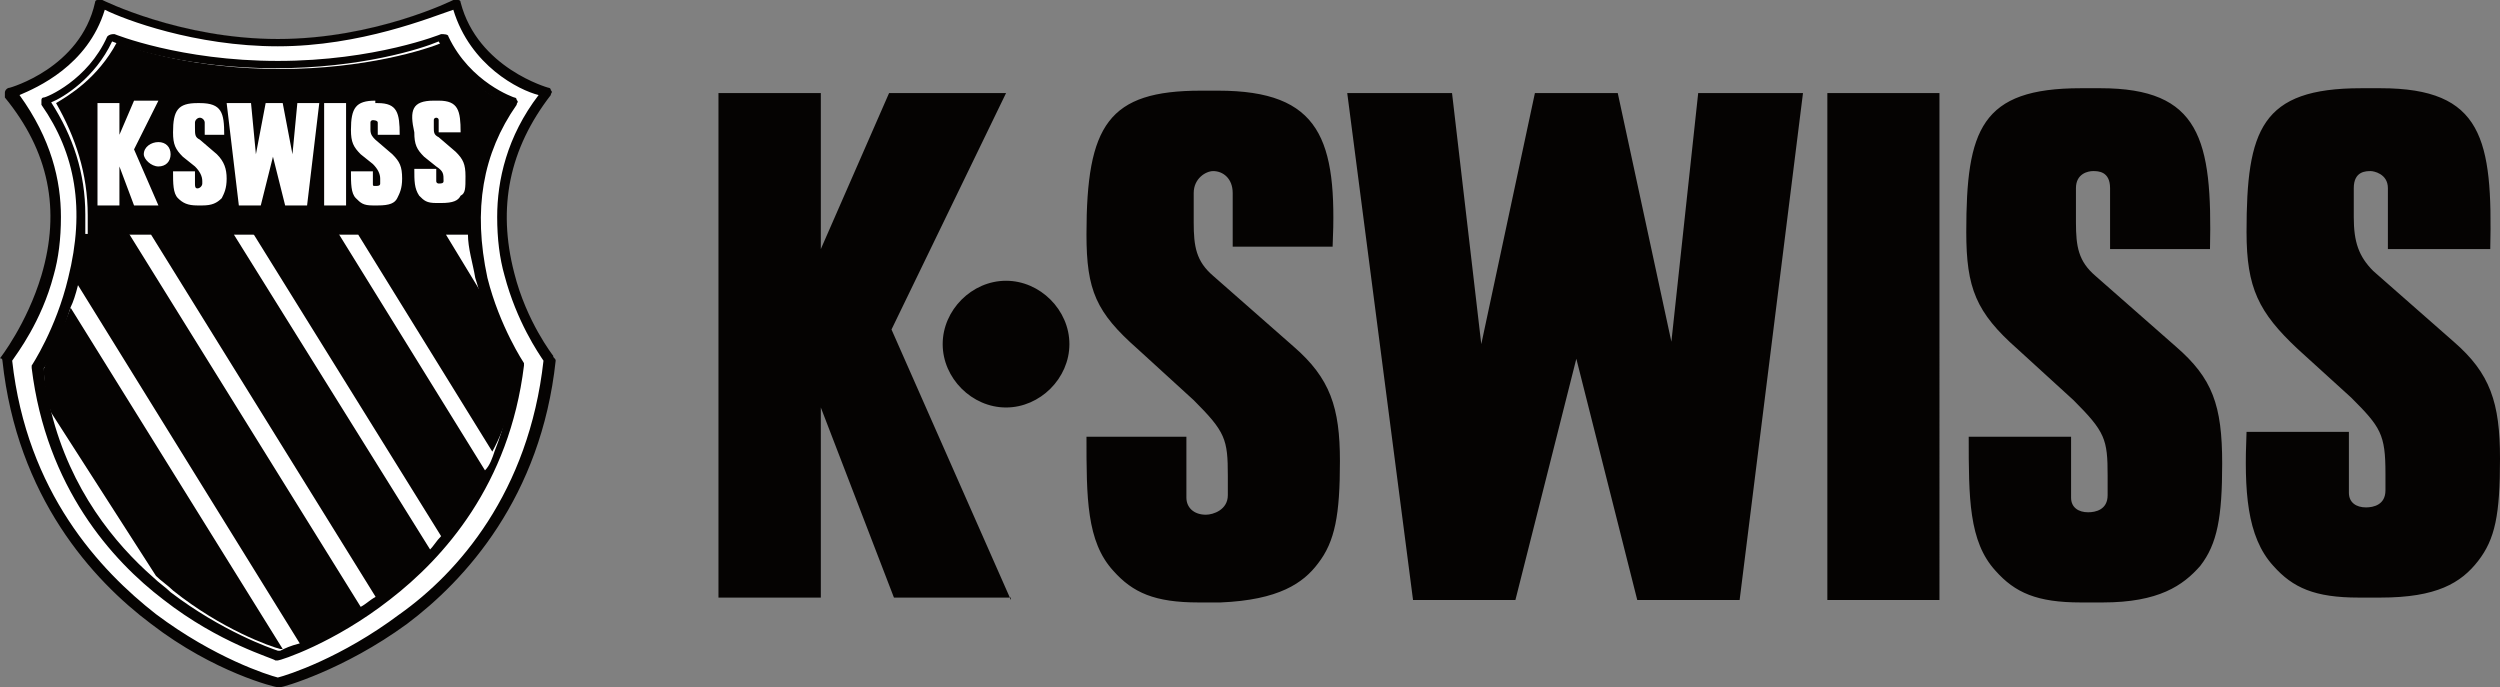
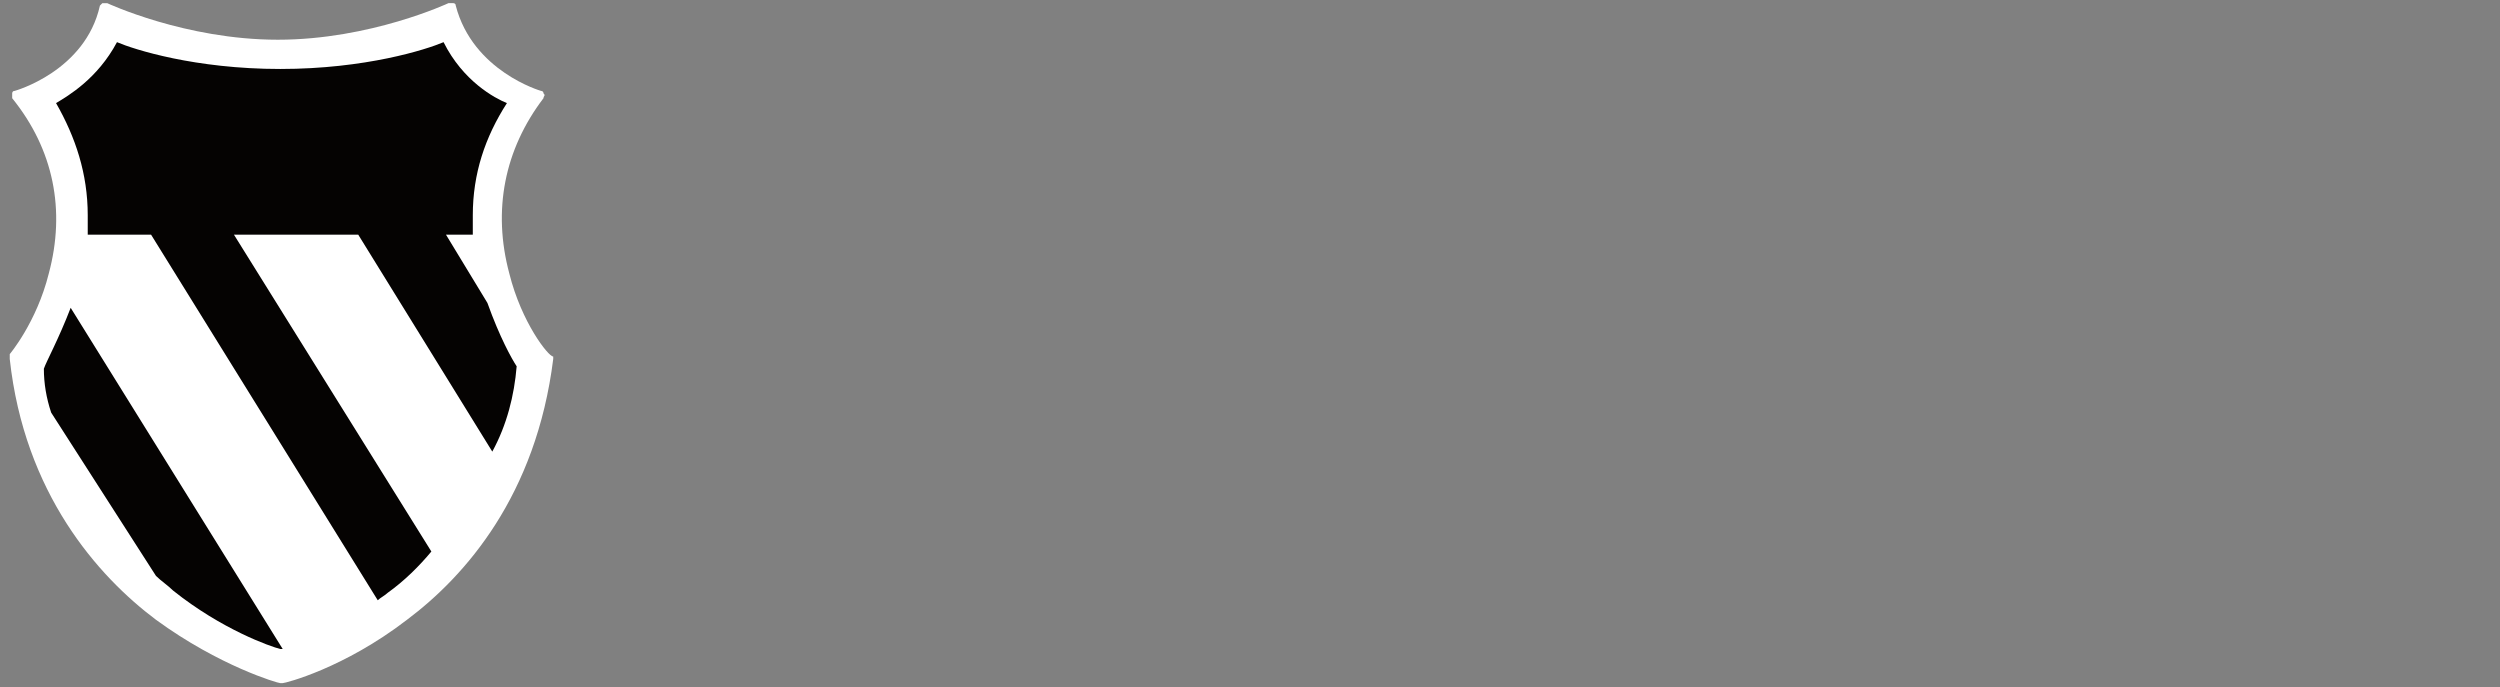
<svg xmlns="http://www.w3.org/2000/svg" id="Layer_2" data-name="Layer 2" viewBox="0 0 102.58 28.2">
  <rect x="0" y="0" width="102.58" height="28.2" fill="#808080" stroke="none" />
  <defs>
    <style>
      .cls-1 {
        fill: #fff;
      }

      .cls-1, .cls-2 {
        fill-rule: evenodd;
      }

      .cls-2 {
        fill: #050302;
      }
    </style>
  </defs>
  <g id="Layer_1-2" data-name="Layer 1">
    <g id="K-Swiss---B_W-Logo" data-name="K-Swiss---B&amp;amp;W-Logo">
      <g id="Desktop---Homepage-Alt">
        <g id="Group-2">
          <g id="Group-14">
            <g id="Logo">
              <g id="Group-3">
-                 <path id="Fill-1" class="cls-2" d="M57.98,24.62h4.2l2.5-9.9,2.5,9.9h4.2l2.6-20.8h-4.3l-1.1,10.2-2.2-10.2h-3.4l-2.2,10.3-1.2-10.3h-4.3l2.7,20.8ZM54.08,23.12c.7-.9.9-2,.9-4.2s-.4-3.4-1.9-4.7l-3.3-2.9c-.7-.6-.8-1.2-.8-2.2v-1.2c0-.6.5-.9.8-.9.4,0,.8.3.8.9v2.2h4.1c.2-4.4-.5-6.4-4.7-6.4h-.7c-3.8,0-4.7,1.4-4.7,5.9,0,2.3.4,3.2,2.1,4.7l2.3,2.1c1.3,1.3,1.4,1.6,1.4,3.1v.8c0,.6-.6.8-.9.8-.5,0-.8-.3-.8-.7v-2.5h-4.1c0,2.5,0,4.3,1.1,5.5.8.9,1.7,1.3,3.5,1.3h.9c2.4-.1,3.4-.8,4-1.6h0ZM41.28,16.72c1.4,0,2.6-1.2,2.6-2.6s-1.2-2.6-2.6-2.6-2.6,1.2-2.6,2.6,1.2,2.6,2.6,2.6h0ZM41.48,24.62l-4.9-11.1,4.7-9.7h-4.8l-2.8,6.4V3.82h-4.2v20.7h4.2v-7.8l3,7.8h4.8v.1ZM74.98,24.62h4.6V3.82h-4.6v20.8ZM85.38,3.62c-4.1,0-4.7,1.7-4.7,5.9,0,2.3.4,3.3,2.1,4.8l2.3,2.1c1.3,1.3,1.4,1.6,1.4,3.1v.8c0,.6-.5.7-.8.7-.4,0-.7-.2-.7-.6v-2.5h-4.2c0,2.5,0,4.3,1.1,5.5.8.9,1.7,1.3,3.5,1.3h.9c2.3,0,3.3-.7,4-1.5.7-.9.9-2,.9-4.2,0-2.4-.4-3.5-1.9-4.8l-3.3-2.9c-.7-.6-.8-1.2-.8-2.2v-1.4c0-.6.5-.7.7-.7s.7,0,.7.7v2.5h4.1c.1-4.5-.4-6.6-4.5-6.6h-.8ZM96.88,3.62h.8c4.2,0,4.6,2.1,4.5,6.6h-4.2v-2.5c0-.6-.6-.7-.7-.7-.2,0-.7,0-.7.7v1.2c0,1,.2,1.6.8,2.2l3.3,2.9c1.5,1.3,1.9,2.5,1.9,4.8s-.2,3.3-.9,4.2c-.7.9-1.7,1.5-4,1.5h-.9c-1.8,0-2.7-.4-3.5-1.3-1.1-1.2-1.2-3.1-1.1-5.5h4.2v2.5c0,.4.3.6.7.6.3,0,.8-.1.8-.7v-.7c0-1.6-.2-1.9-1.4-3.1l-2.2-2c-1.6-1.5-2.1-2.5-2.1-4.8,0-4.2.6-5.9,4.7-5.9h0Z" />
-               </g>
+                 </g>
              <path id="Fill-4" class="cls-1" d="M20.9,11.23c-.7-2.6-.2-5.1,1.4-7.2,0-.1.1-.1,0-.2,0-.1-.1-.1-.1-.1,0,0-2.8-.8-3.5-3.5,0-.1-.1-.1-.1-.1h-.2s-3.2,1.5-7,1.5S4.4.13,4.4.13h-.2s-.1.1-.1.1C3.5,2.93.6,3.73.6,3.73c-.1,0-.1.1-.1.1v.2c1.7,2.1,2.2,4.6,1.5,7.2-.5,2-1.6,3.3-1.6,3.3v.2c.6,5.5,3.6,8.9,6,10.7,2.6,1.9,5,2.6,5.1,2.6h.1c.1,0,2.5-.6,5.1-2.6,2.4-1.8,5.3-5.1,6-10.7v-.1c-.2,0-1.3-1.4-1.8-3.4" />
              <path id="Fill-6" class="cls-2" d="M21.2,15.03c-.2-.3-.7-1.2-1.2-2.6l-1.7-2.8h1.1v-.8c0-1.7.5-3.2,1.4-4.6h0c-.5-.2-1.8-.9-2.6-2.5h0c-.7.3-3.2,1.1-6.7,1.1s-6-.8-6.7-1.1h0c-.8,1.5-2,2.2-2.5,2.5h0c.8,1.4,1.3,2.9,1.3,4.6v.8h2.6l9.3,15h0c.1-.1.3-.2.4-.3.7-.5,1.3-1.1,1.8-1.7h0l-8.1-13h5.1l5.5,8.9h0c.6-1.1.9-2.3,1-3.5h0ZM2.9,12.63l8.7,14h-.1c-.4-.1-2.4-.8-4.4-2.4-.2-.2-.5-.4-.7-.6h0l-4.3-6.7c-.2-.6-.3-1.2-.3-1.8h0c.1-.3.6-1.2,1.1-2.5h0Z" />
              <g id="Group-10">
-                 <path id="Fill-8" class="cls-2" d="M16.4,25.2c-2.4,1.8-4.6,2.5-5,2.6-.4-.1-2.6-.8-5-2.6-2.3-1.8-5.3-5-5.9-10.4.2-.3,1.2-1.6,1.7-3.5.2-.7.3-1.5.3-2.4,0-1.5-.4-3.2-1.7-5,.7-.3,2.8-1.2,3.5-3.5.8.4,3.7,1.5,7.1,1.5s6.3-1.2,7.2-1.5c.7,2.3,2.7,3.3,3.5,3.5-1.3,1.7-1.7,3.5-1.7,5,0,.9.1,1.7.3,2.4.5,1.9,1.4,3.2,1.6,3.5-.6,5.4-3.5,8.7-5.9,10.4M22.7,14.6s-1.1-1.4-1.6-3.4c-.7-2.7-.2-5.1,1.5-7.3,0-.1.1-.1,0-.2,0-.1-.1-.1-.1-.1,0,0-2.9-.8-3.6-3.5C18.9,0,18.8,0,18.8,0h-.2s-3.2,1.6-7.2,1.6S4.2,0,4.2,0h-.2c-.1,0-.1.1-.1.1C3.3,2.8.4,3.6.4,3.6c-.1,0-.2.1-.2.2v.2c1.8,2.2,2.3,4.6,1.5,7.3-.6,2-1.7,3.4-1.7,3.4q.1,0,.1.1c.6,5.6,3.7,9,6.1,10.8,2.6,2,5.1,2.6,5.2,2.6h.1c.1,0,2.6-.7,5.2-2.6,2.4-1.8,5.5-5.2,6.1-10.8,0-.1-.1-.1-.1-.2M20.3,18.5c-.1.3-.2.6-.4.8l-6-9.7h-3.5l7.7,12.4c-.2.2-.3.4-.5.6-.6.7-1.2,1.2-1.8,1.6-.1.1-.3.2-.4.3-.2.1-.4.3-.6.4L5.3,9.6h-1.8v-.8c0-1.7-.5-3.2-1.4-4.6.5-.2,1.8-1,2.5-2.5.7.3,3.2,1.1,6.7,1.1s6-.8,6.7-1.1c.8,1.5,2.1,2.2,2.6,2.5-.9,1.3-1.4,2.9-1.4,4.6v.8c0,.6.2,1.2.3,1.8.1.3.2.7.3,1,.5,1.4,1,2.4,1.2,2.6,0,1.3-.3,2.5-.7,3.5M11.5,26.7h-.1c-.3-.1-2.3-.8-4.4-2.4-.2-.2-.5-.4-.7-.6-1.6-1.4-3.4-3.6-4.2-6.8-.1-.6-.3-1.2-.3-1.8.2-.2.7-1.2,1.1-2.5.1-.2.2-.5.3-.9l9.1,14.7c-.4.1-.6.2-.8.3M21.2,4.3c0-.1.1-.1,0-.2,0-.1-.1-.1-.1-.1,0,0-1.8-.6-2.7-2.5,0-.1-.2-.1-.3-.1,0,0-2.7,1.1-6.7,1.1s-6.7-1.1-6.7-1.1c-.1,0-.2,0-.3.1-.8,1.8-2.5,2.5-2.6,2.5s-.1.1-.1.1v.2c1.4,2,1.8,4.3,1.1,7.1-.5,2.1-1.5,3.6-1.5,3.6v.1c.6,4.9,3.3,7.9,5.4,9.5,2.3,1.8,4.5,2.4,4.6,2.5h.1c.1,0,2.3-.7,4.6-2.5,2.2-1.7,4.9-4.7,5.5-9.6v-.1s-1-1.5-1.5-3.5c-.6-2.8-.2-5.1,1.2-7.1" />
-               </g>
-               <path id="Fill-11" class="cls-1" d="M9.8,8.43h.9l.5-2,.5,2h.9l.5-4.2h-.9l-.2,2.1-.4-2.1h-.7l-.4,2.1-.2-2.1h-1l.5,4.2ZM9.1,8.13c.1-.2.2-.4.2-.8s-.1-.7-.4-1l-.7-.6c-.2-.1-.2-.2-.2-.5v-.2c0-.1.1-.2.2-.2s.2.1.2.2v.5h.8c0-.9-.1-1.3-1-1.3h-.1c-.8,0-1,.3-1,1.2,0,.5.1.7.4,1l.5.4q.3.3.3.6v.1c0,.1-.1.2-.2.2s-.1-.1-.1-.2v-.5h-.9c0,.5,0,.9.2,1.1.2.2.4.3.8.3h.2c.4,0,.6-.1.8-.3h0ZM6.5,6.83c.3,0,.5-.2.5-.5s-.2-.5-.5-.5-.6.2-.6.5c0,.2.3.5.6.5h0ZM6.5,8.43l-1-2.3,1-2h-1l-.6,1.4v-1.3h-.9v4.2h.9v-1.6l.6,1.6s1,0,1,0ZM13.3,8.43h.9v-4.2h-.9v4.2ZM15.4,4.13c-.8,0-1,.3-1,1.2,0,.5.1.7.4,1l.5.4q.3.3.3.6v.2c0,.1-.1.1-.2.1s-.1,0-.1-.1v-.5h-.9c0,.5,0,.9.2,1.1.2.2.3.3.7.3h.2c.5,0,.7-.1.8-.3.1-.2.2-.4.2-.8,0-.5-.1-.7-.4-1l-.7-.6c-.1-.1-.2-.2-.2-.4v-.3c0-.1.1-.1.1-.1,0,0,.2,0,.2.1v.5h.9c0-.9-.1-1.3-.9-1.3h-.1v-.1ZM17.8,4.13h.2c.8,0,.9.4.9,1.3h-.9v-.5c0-.1-.1-.1-.1-.1,0,0-.1,0-.1.1v.3c0,.2,0,.3.2.4l.7.6c.3.3.4.5.4,1s0,.7-.2.8c-.1.2-.3.3-.8.3h-.2c-.4,0-.5-.1-.7-.3-.2-.3-.2-.6-.2-1.1h.9v.5c0,.1.1.1.1.1.1,0,.2,0,.2-.1h0c0-.3,0-.4-.3-.6l-.5-.4c-.3-.3-.4-.5-.4-1-.2-.9-.1-1.3.8-1.3h0Z" />
+                 </g>
            </g>
          </g>
        </g>
      </g>
    </g>
  </g>
</svg>